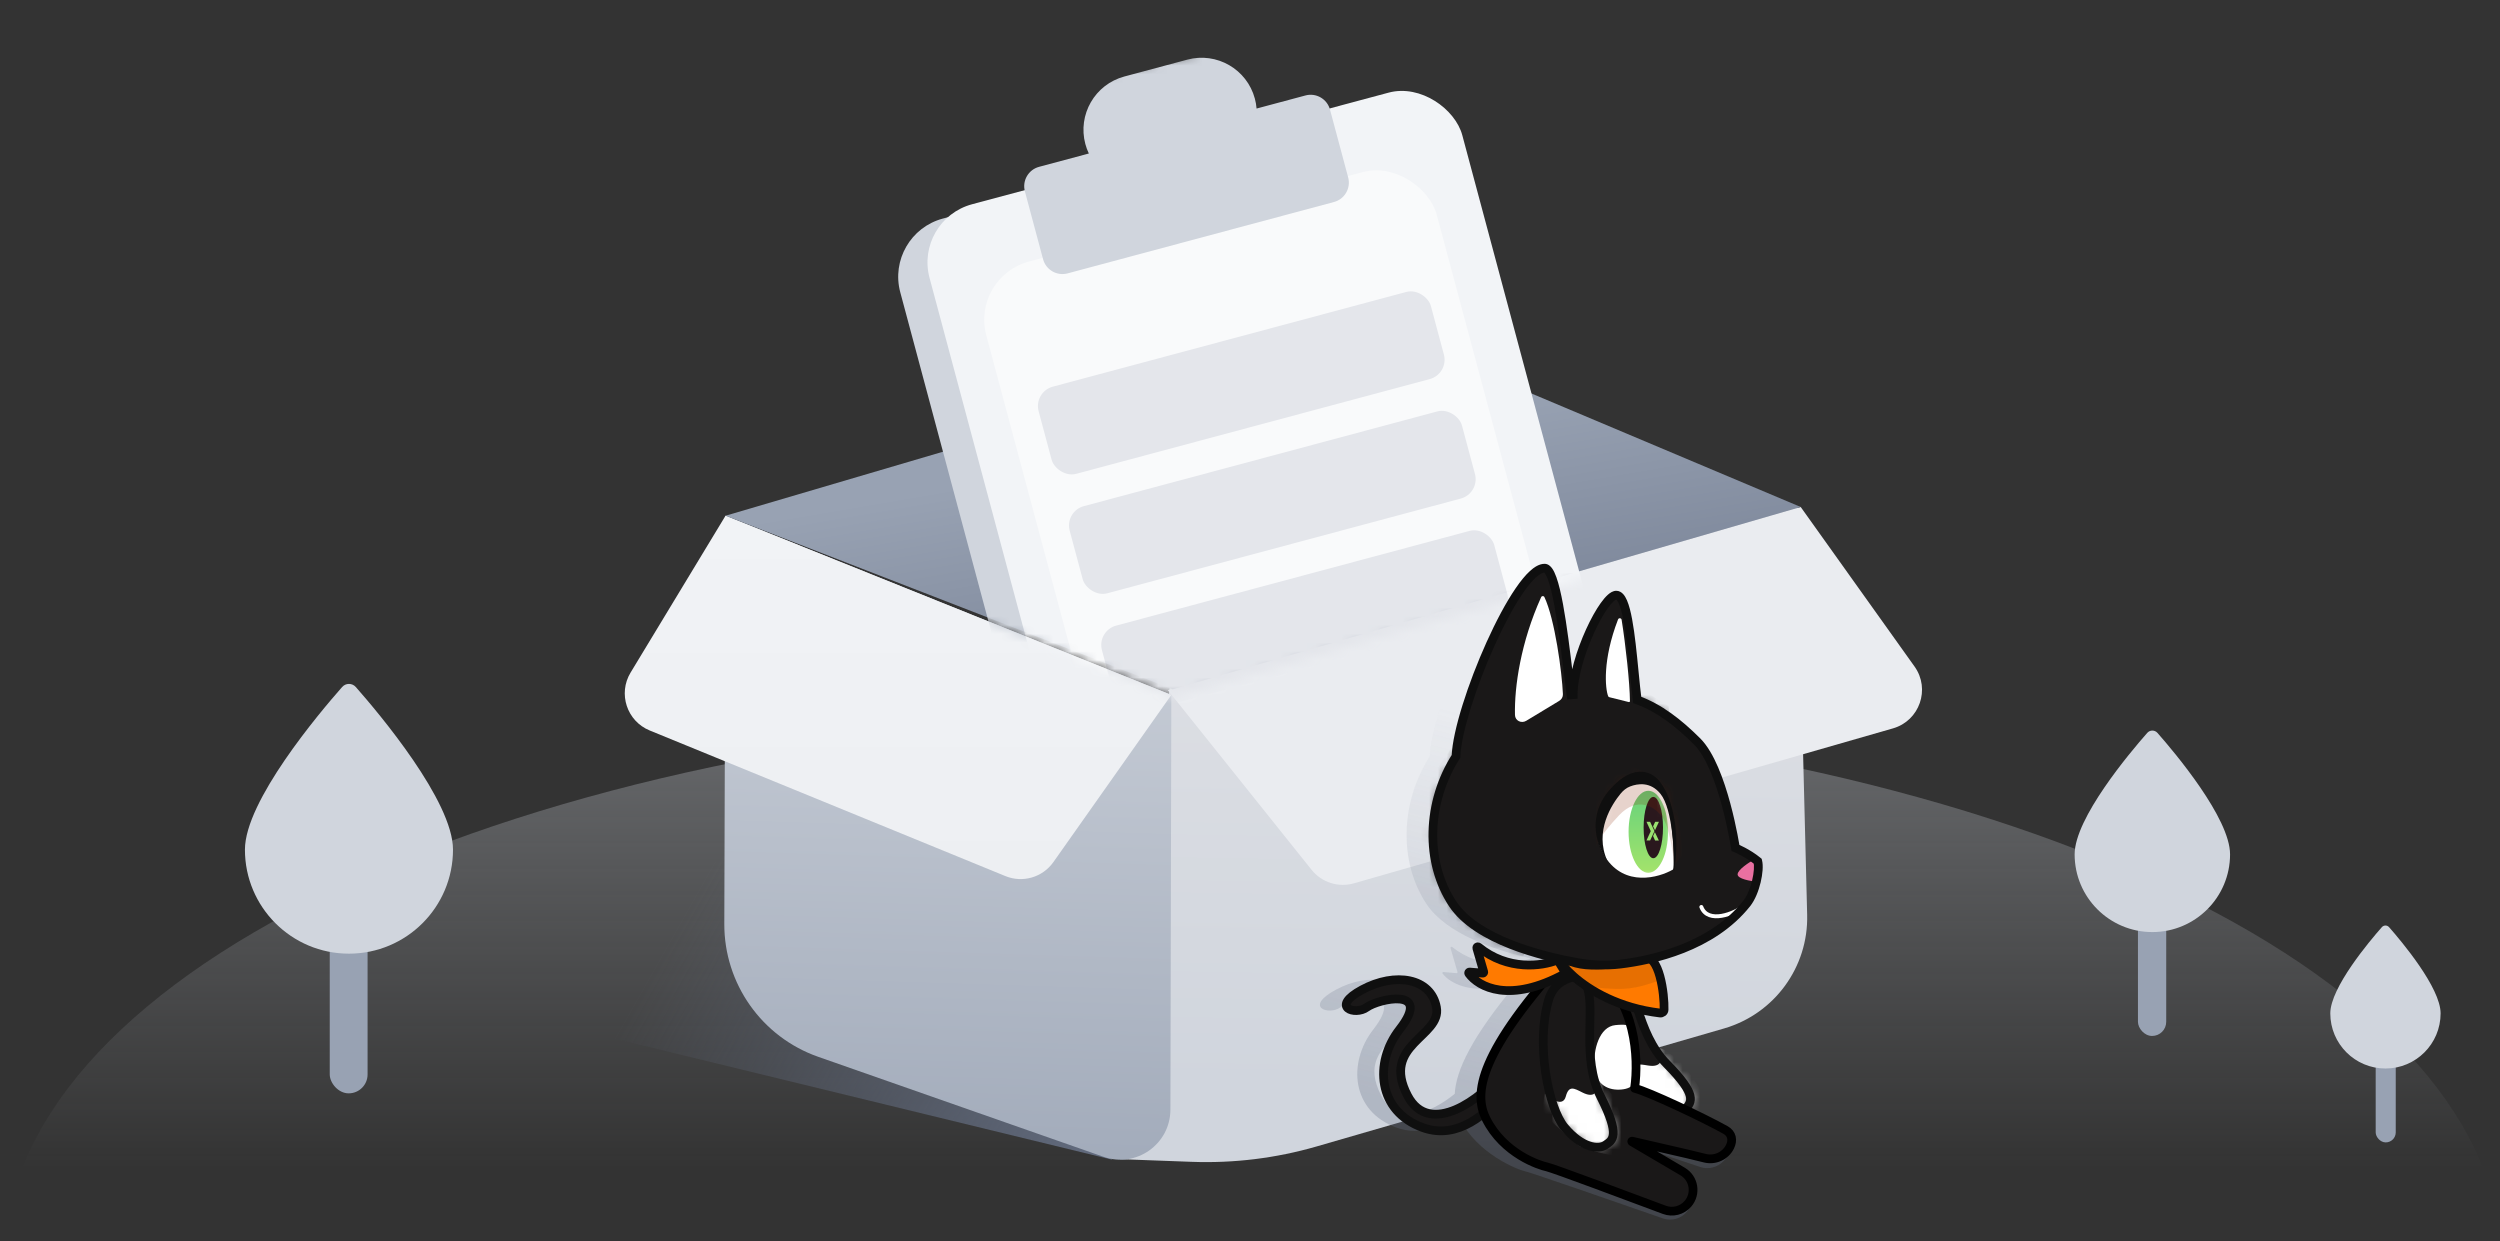
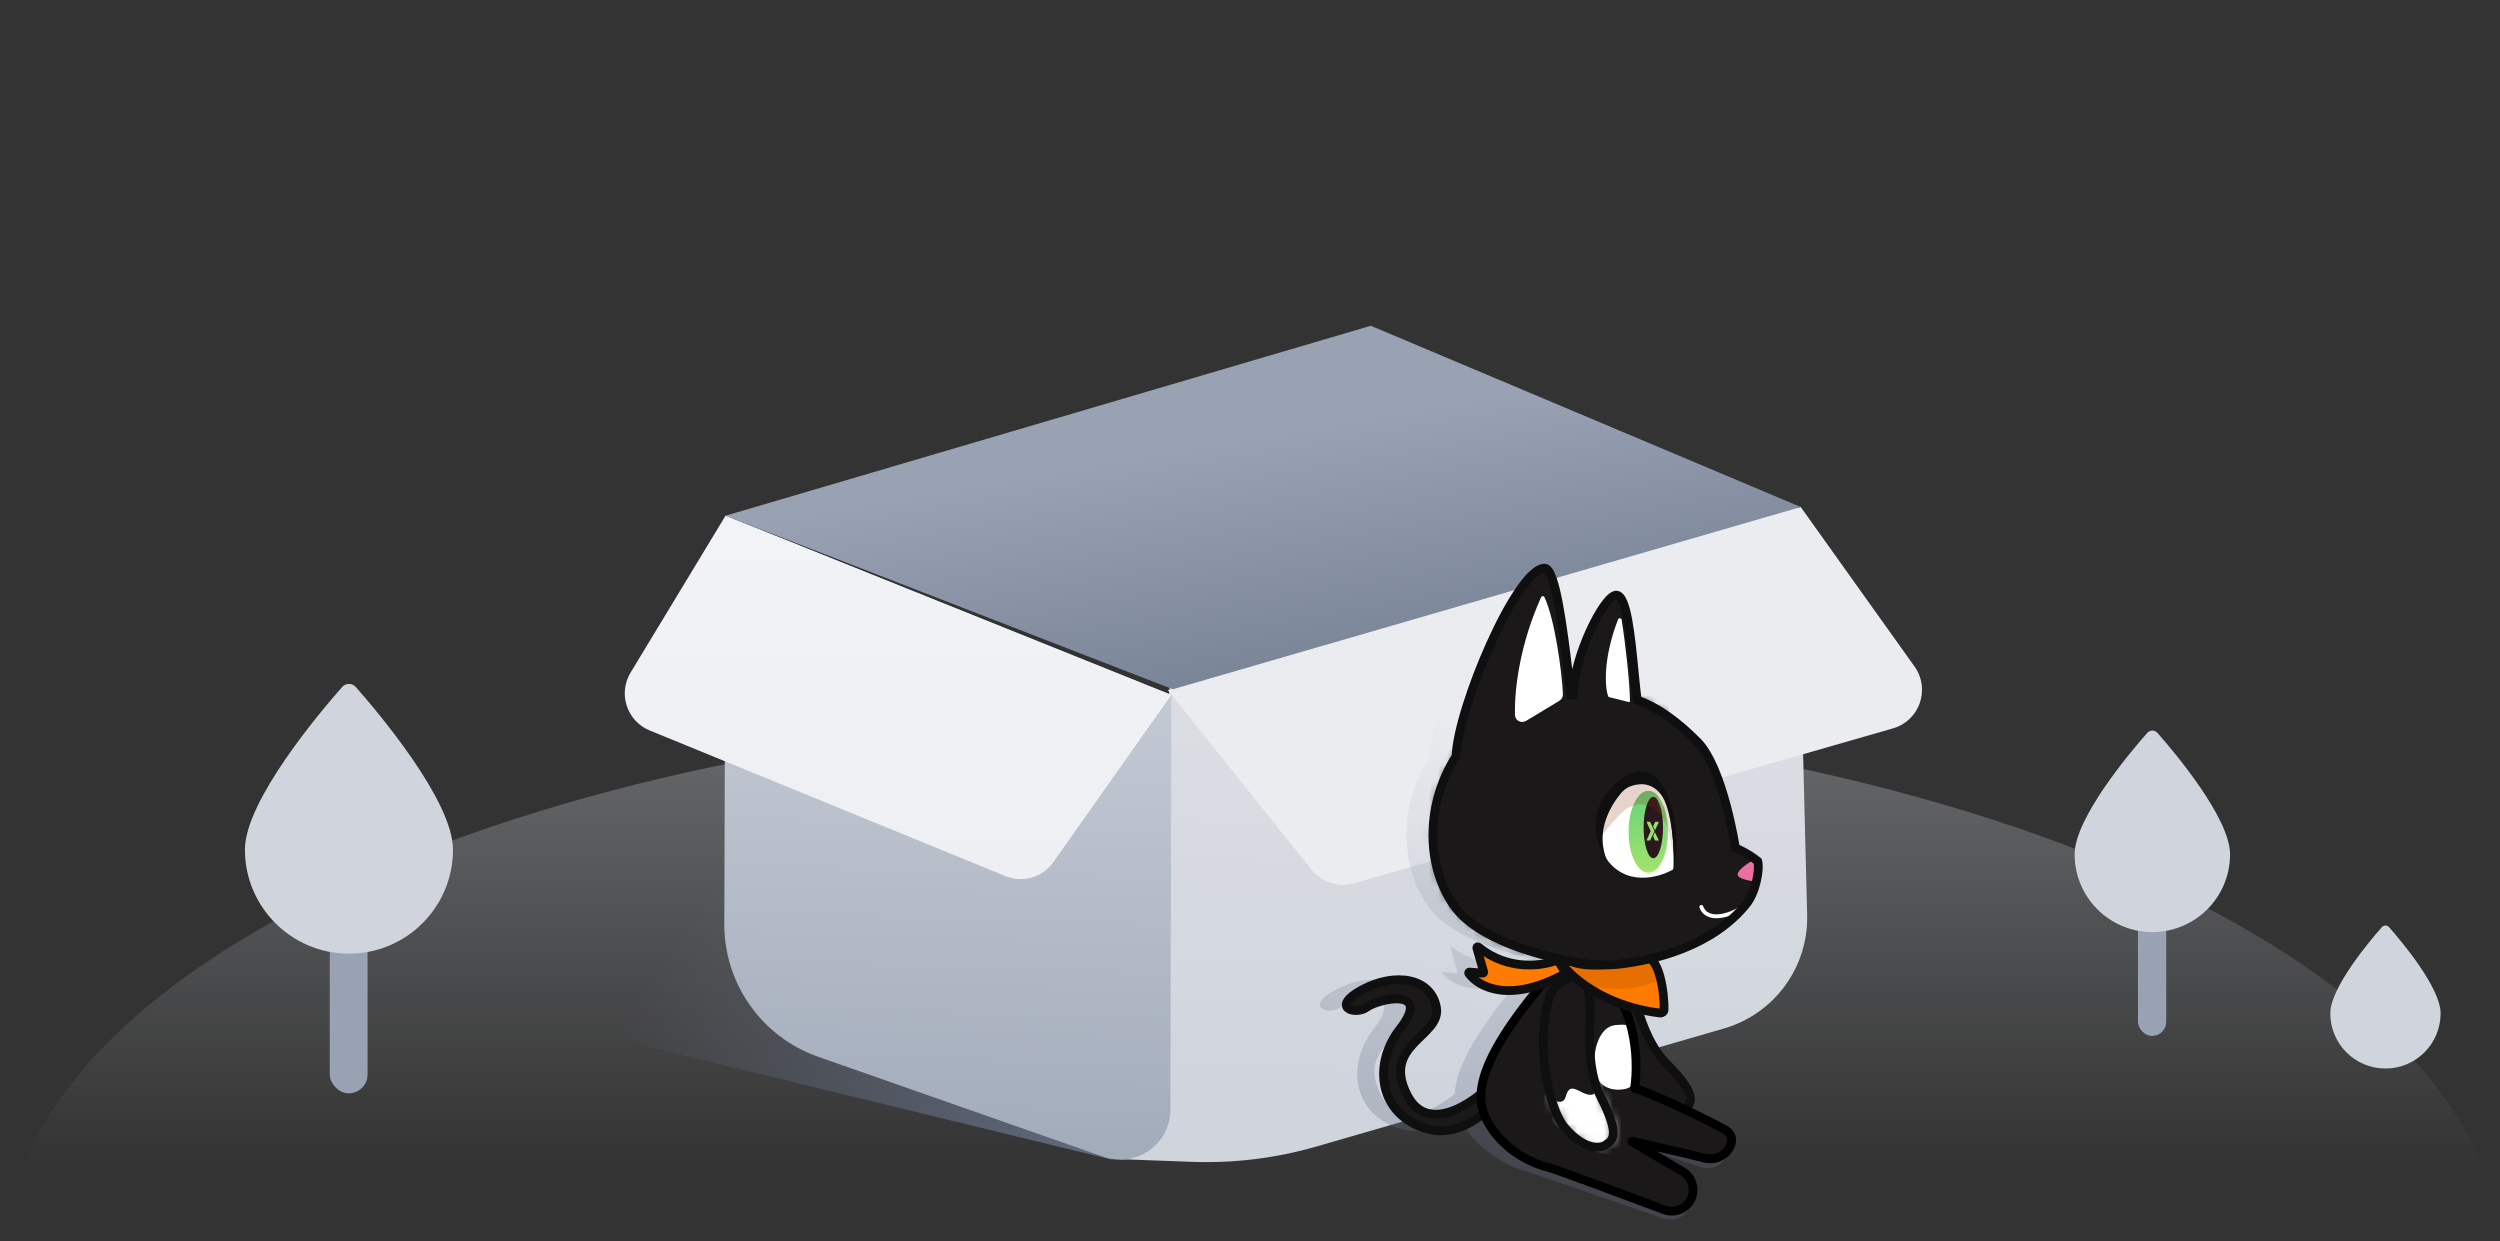
<svg xmlns="http://www.w3.org/2000/svg" width="286" height="142" viewBox="0 0 286 142" fill="none">
  <rect x="0" y="0" width="286" height="142" fill="#333333" stroke="none" />
  <path fill-rule="evenodd" clip-rule="evenodd" d="M1 138.956H285.604C279.372 106.798 218.041 81.553 143.302 81.553C68.563 81.553 7.232 106.798 1 138.956Z" fill="url(#paint0_linear_8682_80177)" />
  <path d="M62.461 116.908L127.276 132.682L83.11 97.406L62.461 116.908Z" fill="url(#paint1_linear_8682_80177)" />
  <path d="M205.562 58.043L133.864 78.118L128.128 132.609L136.333 132.913C141.156 133.092 145.978 132.498 150.614 131.156L197.221 117.659C202.98 115.991 206.891 110.648 206.739 104.654L205.562 58.043Z" fill="url(#paint2_linear_8682_80177)" />
  <path d="M150.045 99.507L133.602 78.952L206.001 58L219.025 76.251C220.864 78.829 219.601 82.451 216.557 83.326L154.896 101.05C153.116 101.562 151.203 100.953 150.045 99.507Z" fill="url(#paint3_linear_8682_80177)" />
  <path d="M83.001 59L134.001 79.5L133.894 126.944C133.885 130.891 129.985 133.65 126.261 132.344L93.609 120.901C87.154 118.639 82.84 112.536 82.861 105.696L83.001 59Z" fill="url(#paint4_linear_8682_80177)" />
  <path d="M120.507 98.623L134 79.5L83 59L72.138 76.943C70.678 79.354 71.717 82.498 74.325 83.566L115.019 100.225C116.998 101.035 119.274 100.371 120.507 98.623Z" fill="url(#paint5_linear_8682_80177)" />
  <path d="M83.002 58.999L156.82 37.268L206.002 57.999L134.163 78.853L83.002 58.999Z" fill="url(#paint6_linear_8682_80177)" />
  <mask id="mask0_8682_80177" style="mask-type:alpha" maskUnits="userSpaceOnUse" x="82" y="0" width="124" height="80">
-     <path d="M82.826 59.079L92.577 15.774L164.276 0L205.861 59.079L134.162 79.729L82.826 59.079Z" fill="url(#paint7_linear_8682_80177)" />
-   </mask>
+     </mask>
  <g mask="url(#mask0_8682_80177)">
    <rect x="101.209" y="26.787" width="63.095" height="63.095" rx="6.883" transform="rotate(-15 101.209 26.787)" fill="#D0D5DD" />
    <rect x="104.559" y="25.147" width="63.095" height="71.874" rx="6.883" transform="rotate(-15 104.559 25.147)" fill="#F2F4F7" />
    <rect x="111.049" y="31.707" width="53.344" height="65.25" rx="6.883" transform="rotate(-15 111.049 31.707)" fill="#F9FAFB" />
-     <rect x="118.225" y="44.828" width="46.461" height="10.325" rx="2.294" transform="rotate(-15 118.225 44.828)" fill="#E4E6EB" />
    <path fill-rule="evenodd" clip-rule="evenodd" d="M128.626 8.752C125.26 9.654 123.263 13.114 124.164 16.48C124.266 16.858 124.399 17.219 124.562 17.561L118.871 19.085C117.647 19.413 116.92 20.672 117.248 21.895L119.327 29.652C119.655 30.876 120.913 31.602 122.137 31.274L152.609 23.109C153.833 22.782 154.559 21.523 154.231 20.299L152.153 12.543C151.825 11.319 150.567 10.592 149.343 10.921L143.752 12.418C143.722 12.042 143.657 11.662 143.556 11.284C142.654 7.918 139.194 5.921 135.828 6.823L128.626 8.752Z" fill="#D0D5DD" />
    <rect x="121.779" y="58.495" width="46.461" height="10.325" rx="2.294" transform="rotate(-15 121.779 58.495)" fill="#E4E6EB" />
    <rect x="125.469" y="72.163" width="46.461" height="10.325" rx="2.294" transform="rotate(-15 125.469 72.163)" fill="#E4E6EB" />
  </g>
-   <rect x="271.779" y="120.366" width="2.294" height="10.325" rx="1.147" fill="#98A2B3" />
  <path d="M279.205 115.93C279.205 119.415 276.38 122.239 272.895 122.239C269.411 122.239 266.586 119.415 266.586 115.93C266.586 112.99 271.076 107.663 272.481 106.069C272.702 105.817 273.089 105.817 273.31 106.069C274.715 107.663 279.205 112.99 279.205 115.93Z" fill="#D0D5DD" />
  <rect x="244.582" y="103.965" width="3.233" height="14.548" rx="1.616" fill="#98A2B3" />
  <path d="M255.119 97.739C255.119 102.649 251.139 106.629 246.228 106.629C241.318 106.629 237.338 102.649 237.338 97.739C237.338 93.597 243.665 86.09 245.644 83.843C245.956 83.489 246.501 83.489 246.813 83.843C248.792 86.09 255.119 93.597 255.119 97.739Z" fill="#D0D5DD" />
  <rect x="37.723" y="105.603" width="4.328" height="19.476" rx="2.164" fill="#98A2B3" />
  <path d="M51.823 97.197C51.823 103.77 46.495 109.099 39.921 109.099C33.348 109.099 28.02 103.77 28.02 97.197C28.02 91.652 36.489 81.603 39.139 78.595C39.557 78.121 40.286 78.121 40.704 78.595C43.354 81.603 51.823 91.652 51.823 97.197Z" fill="#D0D5DD" />
  <g opacity="0.3">
    <path fill-rule="evenodd" clip-rule="evenodd" d="M173.695 65C174.962 65 175.82 72.128 176.429 77.192L176.429 77.192L176.429 77.192L176.43 77.194L176.43 77.195C176.53 78.029 176.624 78.806 176.711 79.487C176.796 79.48 176.882 79.474 176.967 79.468C176.961 75.255 180.48 68.086 181.896 68.086C183.086 68.086 183.542 72.743 183.942 76.819L183.942 76.819V76.82C184.057 77.993 184.168 79.119 184.289 80.072C186.829 80.992 189.023 82.708 191.146 84.824C194.13 87.8 195.528 97.001 195.528 97.001C195.528 97.001 196.94 97.581 198.083 98.528C198.338 99.503 197.83 102.083 196.816 103.36C193.89 107.047 189.413 108.824 185.794 109.68C187.01 110.519 187.407 114.052 187.364 115.514C187.357 115.752 187.142 115.918 186.905 115.889C185.738 115.748 184.651 115.513 183.647 115.211C184.865 117.354 185.19 120.126 184.98 125C185.481 125 186.434 125.223 186.98 125.5C190.575 127.324 193.42 128.02 195.725 128.584L195.726 128.584L195.728 128.585C195.945 128.638 196.158 128.69 196.366 128.741C198.242 129.208 198.639 131.361 197.272 132.728L197.115 132.885C196.431 133.569 195.421 133.807 194.505 133.502L190.621 132.207C189.209 131.736 187.832 131.166 186.5 130.5L192.553 135.04C193.636 135.852 193.872 137.379 193.086 138.48C192.442 139.381 191.289 139.752 190.244 139.387C185.94 137.887 175.166 134.141 174.48 134C173.623 133.824 169.006 132 167.006 128C166.905 127.797 166.812 127.584 166.732 127.361C164.954 128.798 162.57 130.004 159.775 129.002C154.606 127.147 154.131 121.588 157.109 117.767C160.952 112.835 154.636 114.283 153.344 115.239C152.052 116.194 149.074 115.239 152.838 113.216C156.603 111.193 160.704 111.867 161.323 115.239C161.57 116.589 160.593 117.534 159.532 118.561C157.943 120.098 156.165 121.818 158.024 125.352C159.898 128.915 163.657 127.37 166.422 125.137C166.56 122.517 168.298 118.66 173.647 112.316C168.919 114.046 166.002 112.665 165.028 111.366C164.972 111.293 165.033 111.194 165.124 111.202L166.613 111.327C166.692 111.334 166.753 111.26 166.731 111.184L165.941 108.457C165.909 108.348 166.042 108.264 166.13 108.335C169.321 110.929 173.287 110.302 175.128 109.645C171.045 108.708 165.456 106.845 163.177 103.397C159.997 98.587 160.21 91.772 163.559 86.534C163.782 80.877 170.525 65 173.695 65Z" fill="url(#paint8_linear_8682_80177)" />
  </g>
  <path d="M161.03 125.352C163.565 130.172 169.549 125.644 171.857 122.711V125.352C170.153 127.131 166.916 130.485 162.781 129.002C157.612 127.147 157.136 121.588 160.114 117.767C163.958 112.835 157.642 114.283 156.35 115.239C155.057 116.194 152.08 115.239 155.844 113.216C159.609 111.193 163.71 111.867 164.328 115.239C164.946 118.61 157.929 119.457 161.03 125.352Z" fill="#1A1818" />
  <path d="M161.03 125.352C163.565 130.172 169.549 125.644 171.857 122.711V125.352C170.153 127.131 166.916 130.485 162.781 129.002C157.612 127.147 157.136 121.588 160.114 117.767C163.958 112.835 157.642 114.283 156.35 115.239C155.057 116.194 152.08 115.239 155.844 113.216C159.609 111.193 163.71 111.867 164.328 115.239C164.946 118.61 157.929 119.457 161.03 125.352Z" stroke="#0F0F0F" stroke-linecap="round" />
  <path d="M185.791 110.15C184.829 108.889 183.682 109.528 182.861 110.423C182.273 111.064 181.998 111.927 181.988 112.798C181.923 118.071 185.36 124.746 187.727 126.345C190.296 128.081 192.167 127.752 192.786 127.012C193.404 126.272 194.2 125.576 190.769 121.863C187.338 118.151 187.46 112.338 185.791 110.15Z" fill="#1A1818" />
  <mask id="mask1_8682_80177" style="mask-type:alpha" maskUnits="userSpaceOnUse" x="181" y="109" width="13" height="19">
    <path d="M185.492 110.24C184.489 109.011 183.363 109.687 182.572 110.607C182.005 111.268 181.759 112.139 181.776 113.01C181.883 118.282 185.535 124.843 187.953 126.364C190.577 128.015 192.437 127.625 193.031 126.866C193.625 126.106 194.397 125.384 190.848 121.785C187.298 118.186 187.231 112.373 185.492 110.24Z" fill="#1A1818" />
  </mask>
  <g mask="url(#mask1_8682_80177)">
-     <path d="M186.864 122.9C186.927 124.288 185.137 123.613 184.473 123.327C184.527 123.703 184.65 124.585 184.714 125.106C184.779 125.627 188.337 127.151 190.108 127.848C190.84 127.898 192.659 127.931 194.077 127.661C195.849 127.324 194.901 125.656 194.957 125.452C195.012 125.247 192.416 121.488 192.314 121.461C192.212 121.433 189.61 119.277 189.884 120.149C190.158 121.022 190.264 122.172 188.541 121.895C187.47 121.723 186.803 121.556 186.864 122.9Z" fill="white" />
-   </g>
+     </g>
  <path d="M185.341 110.19C184.339 108.961 183.213 109.636 182.422 110.557C181.855 111.218 181.608 112.089 181.626 112.959C181.733 118.232 185.385 124.792 187.803 126.314C190.427 127.964 192.286 127.575 192.88 126.815C193.475 126.056 194.247 125.334 190.697 121.735C187.148 118.136 187.08 112.322 185.341 110.19Z" stroke="#0F0F0F" />
  <path d="M170.011 128C172.011 132 176.128 133.324 176.986 133.5C177.665 133.64 186.68 137.009 190.399 138.404C191.356 138.763 192.429 138.486 193.097 137.712C194.091 136.561 193.798 134.79 192.487 134.02L186.498 130.5C186.498 130.5 191.012 131.529 192.998 132C193.758 132.18 194.451 132.35 195.039 132.497C196.182 132.783 197.378 132.245 197.907 131.192C198.284 130.442 198.133 129.681 197.399 129.272C194.834 127.84 188.598 124.9 186.998 124.5C187.498 121 187.123 114.45 182.486 111L179.747 108.812C169.005 120.5 168.581 125.139 170.011 128Z" fill="#1A1818" />
  <path d="M182.417 122.144C182.6 124.18 184.089 124.768 185.479 124.642C186.869 124.517 187.417 123.781 187.233 121.745C187.106 120.333 187.234 118.346 186.5 117.5C186.176 117.127 185.311 117.226 184.814 117.271C182.961 117.438 182.233 120.108 182.417 122.144Z" fill="white" />
  <path d="M170.011 128C172.011 132 176.128 133.324 176.986 133.5C177.665 133.64 186.68 137.009 190.399 138.404C191.356 138.763 192.429 138.486 193.097 137.712C194.091 136.561 193.798 134.79 192.487 134.02L186.691 130.613C186.657 130.593 186.676 130.541 186.714 130.549C187.636 130.76 191.272 131.591 192.998 132C193.758 132.18 194.451 132.35 195.039 132.497C196.182 132.783 197.378 132.245 197.907 131.192C198.284 130.442 198.133 129.681 197.399 129.272C194.838 127.842 188.621 124.911 187.007 124.502C187.001 124.501 186.999 124.496 186.999 124.49C187.497 120.988 187.119 114.447 182.486 111L179.747 108.812C169.005 120.5 168.581 125.139 170.011 128Z" stroke="black" />
  <path d="M181.991 112.959C181.459 111.465 180.172 111.724 179.117 112.326C178.361 112.758 177.837 113.496 177.562 114.322C175.893 119.325 177.133 126.73 178.901 128.974C180.819 131.41 182.702 131.667 183.516 131.15C184.331 130.634 185.3 130.213 183.164 125.632C181.027 121.051 182.914 115.551 181.991 112.959Z" fill="#1A1818" />
  <mask id="mask2_8682_80177" style="mask-type:alpha" maskUnits="userSpaceOnUse" x="176" y="111" width="9" height="21">
    <path d="M181.678 112.953C181.098 111.477 179.819 111.778 178.785 112.414C178.044 112.87 177.544 113.624 177.295 114.459C175.791 119.514 177.271 126.875 179.11 129.06C181.106 131.432 182.996 131.628 183.794 131.085C184.591 130.542 185.546 130.09 183.262 125.581C180.978 121.072 182.684 115.514 181.678 112.953Z" fill="#1A1818" />
  </mask>
  <g mask="url(#mask2_8682_80177)">
    <path d="M179.129 125.43C178.766 126.771 177.267 125.582 176.722 125.108C176.658 125.482 176.507 126.36 176.41 126.876C176.312 127.392 179.237 129.927 180.711 131.131C181.393 131.402 183.116 131.987 184.549 132.162C186.339 132.381 185.944 130.503 186.06 130.325C186.175 130.148 184.847 125.777 184.759 125.719C184.67 125.661 182.849 122.815 182.844 123.73C182.838 124.644 182.589 125.772 181.032 124.983C180.065 124.493 179.481 124.131 179.129 125.43Z" fill="white" />
  </g>
  <path d="M181.549 112.859C180.969 111.383 179.691 111.684 178.657 112.32C177.915 112.776 177.415 113.531 177.167 114.365C175.662 119.42 177.142 126.781 178.981 128.967C180.977 131.338 182.867 131.534 183.665 130.991C184.462 130.449 185.417 129.997 183.133 125.487C180.849 120.978 182.556 115.42 181.549 112.859Z" stroke="#0F0F0F" />
  <path d="M178.85 109.53C181.108 111.136 185.262 110.199 188.002 109.53C189.847 109.079 190.422 113.77 190.37 115.514C190.363 115.752 190.148 115.918 189.911 115.89C180.478 114.764 176.625 107.948 178.85 109.53Z" fill="#FF7A00" stroke="#0F0F0F" stroke-linecap="round" />
  <path opacity="0.1" d="M179.453 110.426C179.818 111.127 182.043 111.953 185.521 111.888C186.483 111.871 187.429 111.66 188.342 111.356V111.356" stroke="#0F0F0F" stroke-width="2.472" stroke-linecap="square" />
  <path d="M169.135 108.336C172.485 111.088 176.423 110.525 178.099 109.849C178.151 109.828 178.209 109.848 178.238 109.895L179.062 111.241C179.095 111.295 179.074 111.368 179.018 111.398C172.704 114.847 169.157 112.919 168.032 111.368C167.978 111.293 168.039 111.194 168.13 111.202L169.619 111.327C169.698 111.334 169.759 111.26 169.737 111.184L168.947 108.457C168.915 108.348 169.048 108.264 169.135 108.336Z" fill="#FF7A00" stroke="#0F0F0F" stroke-linecap="round" />
  <path d="M170.239 82.48C173.612 79.833 178.401 79.465 182.688 79.341C187.37 79.207 190.848 81.53 194.152 84.824C197.136 87.8 198.534 97.001 198.534 97.001C198.534 97.001 199.945 97.581 201.089 98.528C201.344 99.503 200.836 102.083 199.822 103.36C195.851 108.363 189.025 109.849 185.362 110.29C183.702 110.49 182.032 110.4 180.386 110.104C176.447 109.397 168.923 107.542 166.183 103.397C162.086 97.199 163.622 87.673 170.239 82.48Z" fill="#1A1818" />
  <path fill-rule="evenodd" clip-rule="evenodd" d="M179.435 77.192C178.826 72.128 177.968 65 176.701 65C173.195 65 165.32 84.415 166.725 87.955L179.904 80.837C179.766 79.94 179.611 78.652 179.435 77.192ZM186.948 76.819C186.548 72.743 186.092 68.086 184.902 68.086C183.27 68.086 178.839 77.62 180.244 81.159L187.404 80.853C187.237 79.767 187.096 78.333 186.948 76.819Z" fill="#1A1818" />
  <path d="M198.782 100.018C198.807 99.488 200.074 98.663 200.704 98.316C200.775 98.345 200.951 98.45 201.092 98.639C201.233 98.829 201.102 100.204 201.019 100.868C200.263 100.805 198.757 100.547 198.782 100.018Z" fill="#E970A1" />
  <mask id="mask3_8682_80177" style="mask-type:alpha" maskUnits="userSpaceOnUse" x="163" y="79" width="39" height="32">
    <path d="M170.239 82.48C173.612 79.833 178.401 79.465 182.688 79.341C187.37 79.207 190.848 81.53 194.152 84.824C197.136 87.8 198.534 97.001 198.534 97.001C198.534 97.001 199.945 97.581 201.089 98.528C201.344 99.503 200.836 102.083 199.822 103.36C195.851 108.363 189.025 109.849 185.362 110.29C183.702 110.49 182.032 110.4 180.386 110.104C176.447 109.397 168.923 107.542 166.183 103.397C162.086 97.199 163.622 87.673 170.239 82.48Z" fill="#1A1818" />
  </mask>
  <g mask="url(#mask3_8682_80177)">
    <path d="M186.468 98.078C192.776 96.062 190.89 81.168 190.89 80.777L184.581 76.875L171.769 78.241C168.885 81.059 161.94 91.568 161.784 91.829C161.588 92.154 159.736 93.85 159.671 94.891C159.619 95.724 164.723 104.777 167.281 109.2C169.644 110.457 174.474 111.879 174.89 107.509C175.411 102.045 180.159 100.094 186.468 98.078Z" fill="#1A1818" />
  </g>
  <path d="M199.592 103.59C198.433 104.539 195.39 105.734 194.633 103.756" stroke="white" stroke-width="0.449" stroke-linecap="round" />
  <path d="M179.435 77.192L179.93 77.121L179.931 77.129L179.435 77.192ZM179.435 77.192L178.94 77.263L178.939 77.252L179.435 77.192ZM179.435 77.192L179.931 77.129L179.932 77.132L179.435 77.192ZM179.717 79.487L179.756 79.985L179.282 80.022L179.221 79.55L179.717 79.487ZM179.973 79.468L180.473 79.467L180.473 79.934L180.008 79.967L179.973 79.468ZM184.902 68.086V67.586V68.086ZM186.948 76.819L187.446 76.771L187.447 76.784L186.948 76.819ZM186.948 76.819L186.45 76.868L186.449 76.855L186.948 76.819ZM187.295 80.072L187.125 80.542L186.838 80.438L186.799 80.135L187.295 80.072ZM194.152 84.824L194.505 84.47L194.152 84.824ZM198.534 97.001L198.344 97.464L198.082 97.356L198.04 97.076L198.534 97.001ZM201.089 98.528L201.408 98.142L201.532 98.245L201.573 98.401L201.089 98.528ZM199.822 103.36L199.43 103.05L199.822 103.36ZM185.362 110.29L185.422 110.787L185.362 110.29ZM180.387 110.104L180.298 110.597H180.298L180.387 110.104ZM166.183 103.397L165.766 103.673L166.183 103.397ZM166.565 86.534L167.064 86.553L167.059 86.689L166.986 86.803L166.565 86.534ZM176.701 65V65.5V65ZM178.94 77.263L178.94 77.263L179.93 77.121L179.93 77.121L178.94 77.263ZM178.939 77.255L178.939 77.255L179.931 77.129L179.931 77.129L178.939 77.255ZM179.221 79.55C179.133 78.867 179.039 78.086 178.939 77.252L179.932 77.132C180.032 77.968 180.126 78.744 180.213 79.423L179.221 79.55ZM179.679 78.988C179.765 78.981 179.851 78.975 179.938 78.969L180.008 79.967C179.924 79.972 179.84 79.979 179.756 79.985L179.679 78.988ZM184.902 68.586C184.916 68.586 184.826 68.591 184.614 68.777C184.422 68.947 184.193 69.21 183.94 69.563C183.436 70.267 182.879 71.263 182.359 72.404C181.315 74.699 180.47 77.467 180.473 79.467L179.473 79.469C179.47 77.256 180.382 74.333 181.449 71.99C181.986 70.812 182.574 69.753 183.127 68.981C183.403 68.596 183.682 68.266 183.953 68.027C184.204 67.805 184.533 67.586 184.902 67.586V68.586ZM186.45 76.868C186.25 74.823 186.038 72.664 185.73 71.016C185.575 70.188 185.402 69.523 185.208 69.076C185.111 68.851 185.022 68.712 184.951 68.636C184.884 68.566 184.87 68.586 184.902 68.586V67.586C185.231 67.586 185.492 67.752 185.679 67.952C185.863 68.147 186.007 68.403 186.126 68.679C186.365 69.232 186.555 69.986 186.713 70.832C187.031 72.532 187.247 74.74 187.446 76.771L186.45 76.868ZM186.449 76.855L186.449 76.855L187.447 76.784L187.447 76.784L186.449 76.855ZM186.799 80.135C186.676 79.174 186.565 78.04 186.45 76.868L187.446 76.771C187.561 77.947 187.671 79.064 187.791 80.008L186.799 80.135ZM187.466 79.602C190.105 80.558 192.36 82.332 194.505 84.47L193.799 85.178C191.698 83.084 189.565 81.426 187.125 80.542L187.466 79.602ZM194.505 84.47C195.318 85.281 195.995 86.483 196.555 87.785C197.118 89.096 197.58 90.549 197.945 91.898C198.31 93.249 198.58 94.504 198.76 95.421C198.849 95.88 198.916 96.255 198.961 96.516C198.983 96.646 199 96.748 199.011 96.818C199.017 96.853 199.021 96.879 199.024 96.898C199.025 96.907 199.026 96.914 199.027 96.918C199.027 96.921 199.028 96.923 199.028 96.924C199.028 96.925 199.028 96.925 199.028 96.925C199.028 96.926 199.028 96.926 199.028 96.926C199.028 96.926 199.028 96.926 198.534 97.001C198.04 97.076 198.04 97.076 198.04 97.076C198.04 97.076 198.04 97.076 198.04 97.076C198.04 97.076 198.039 97.076 198.039 97.075C198.039 97.074 198.039 97.073 198.039 97.071C198.038 97.067 198.037 97.06 198.036 97.052C198.033 97.035 198.029 97.01 198.024 96.977C198.013 96.91 197.997 96.811 197.975 96.684C197.932 96.43 197.866 96.063 197.778 95.613C197.602 94.712 197.337 93.481 196.979 92.159C196.622 90.836 196.174 89.432 195.636 88.18C195.094 86.92 194.478 85.856 193.799 85.178L194.505 84.47ZM198.534 97.001C198.724 96.539 198.724 96.539 198.724 96.539C198.724 96.539 198.724 96.539 198.724 96.539C198.724 96.539 198.725 96.539 198.725 96.539C198.725 96.539 198.726 96.539 198.726 96.54C198.727 96.54 198.728 96.541 198.73 96.541C198.734 96.543 198.738 96.545 198.744 96.547C198.757 96.552 198.774 96.56 198.796 96.569C198.84 96.588 198.903 96.616 198.982 96.653C199.139 96.725 199.36 96.831 199.617 96.968C200.129 97.24 200.8 97.64 201.408 98.142L200.771 98.913C200.234 98.469 199.628 98.106 199.148 97.851C198.91 97.725 198.706 97.627 198.563 97.561C198.492 97.528 198.436 97.503 198.398 97.487C198.379 97.479 198.365 97.473 198.356 97.469C198.351 97.467 198.348 97.465 198.346 97.465C198.345 97.464 198.344 97.464 198.344 97.464C198.344 97.464 198.344 97.464 198.344 97.464C198.344 97.464 198.344 97.464 198.344 97.464C198.344 97.464 198.344 97.464 198.344 97.464C198.344 97.464 198.344 97.464 198.534 97.001ZM201.573 98.401C201.657 98.722 201.669 99.128 201.64 99.549C201.61 99.979 201.534 100.461 201.418 100.947C201.188 101.908 200.785 102.952 200.214 103.671L199.43 103.05C199.873 102.492 200.231 101.607 200.445 100.714C200.551 100.274 200.617 99.848 200.643 99.48C200.669 99.103 200.649 98.821 200.606 98.654L201.573 98.401ZM200.214 103.671C196.111 108.84 189.105 110.343 185.422 110.787L185.302 109.794C188.946 109.355 195.592 107.886 199.43 103.05L200.214 103.671ZM185.422 110.787C183.704 110.993 181.984 110.899 180.298 110.597L180.475 109.612C182.08 109.901 183.7 109.987 185.302 109.794L185.422 110.787ZM180.298 110.597C178.313 110.24 175.411 109.592 172.652 108.505C169.91 107.425 167.223 105.877 165.766 103.673L166.6 103.121C167.883 105.062 170.328 106.515 173.018 107.575C175.691 108.628 178.521 109.261 180.475 109.612L180.298 110.597ZM165.766 103.673C162.463 98.676 162.703 91.647 166.144 86.264L166.986 86.803C163.73 91.897 163.543 98.497 166.6 103.121L165.766 103.673ZM176.701 65.5C176.499 65.5 176.167 65.638 175.701 66.063C175.253 66.471 174.753 67.079 174.223 67.852C173.165 69.395 172.032 71.527 170.983 73.851C169.936 76.172 168.981 78.669 168.274 80.932C167.564 83.206 167.117 85.207 167.064 86.553L166.065 86.514C166.124 85.032 166.603 82.928 167.319 80.634C168.039 78.329 169.009 75.795 170.072 73.44C171.133 71.088 172.294 68.897 173.399 67.286C173.95 66.483 174.499 65.805 175.027 65.324C175.538 64.858 176.11 64.5 176.701 64.5V65.5ZM178.939 77.252C178.634 74.715 178.269 71.684 177.823 69.288C177.6 68.087 177.36 67.07 177.106 66.362C176.978 66.004 176.857 65.756 176.75 65.606C176.631 65.439 176.609 65.5 176.701 65.5V64.5C177.11 64.5 177.392 64.784 177.564 65.026C177.749 65.286 177.908 65.634 178.047 66.024C178.33 66.81 178.58 67.892 178.806 69.105C179.259 71.539 179.628 74.605 179.932 77.132L178.939 77.252Z" fill="#0F0F0F" />
  <path d="M183.649 98.064C185.875 101.482 189.737 100.429 191.389 99.475C191.529 99.194 191.448 97.044 191.389 96.004L191.102 93.372L190.14 90.243L187.842 88.59L185.423 89.275C183.905 90.78 181.424 94.645 183.649 98.064Z" fill="white" />
  <mask id="mask4_8682_80177" style="mask-type:alpha" maskUnits="userSpaceOnUse" x="182" y="88" width="10" height="13">
    <path d="M183.806 98.064C186.031 101.482 189.893 100.671 191.546 99.717C191.686 99.437 191.604 97.044 191.546 96.004L191.259 93.372L190.296 90.243L187.998 88.59L185.579 89.275C184.061 90.78 181.58 94.645 183.806 98.064Z" fill="white" />
  </mask>
  <g mask="url(#mask4_8682_80177)">
    <ellipse cx="188.567" cy="95.157" rx="2.257" ry="4.692" fill="url(#paint9_linear_8682_80177)" />
    <ellipse cx="189.139" cy="94.675" rx="1.109" ry="3.507" fill="#2A181D" />
    <path d="M189.352 94.012H189.784L189.332 94.983L189.111 94.53L189.352 94.012Z" fill="#99E16F" />
    <path d="M189.344 96.16H189.776L189.316 95.189L189.111 95.642L189.344 96.16Z" fill="#99E16F" />
    <path d="M188.773 94.012H188.357L188.846 95.082L188.357 96.147H188.778L189.268 95.082L188.773 94.012Z" fill="#99E16F" />
    <path opacity="0.2" d="M190.005 93.278C190.819 94.07 191.362 97.138 191.532 98.923L192.561 97.755L191.532 89.862L185.995 87.379L181.413 92.332L182.498 97.39C182.52 96.724 183.093 95.531 185.212 93.278C187.331 91.025 189.29 92.339 190.005 93.278Z" fill="#8A2500" />
  </g>
  <path d="M189.974 90.837C191.328 92.546 191.56 97.488 191.506 99.746C192.409 94.263 190.861 90.662 189.974 89.547C189.248 88.445 187.079 87.047 184.209 90.272C181.339 93.497 182.798 97.099 183.886 98.496C182.343 95.095 184.416 91.99 185.398 90.793C185.692 90.434 186.055 90.134 186.488 89.968C187.319 89.649 188.816 89.376 189.974 90.837Z" fill="#0F0F0F" />
  <path d="M178.798 79.41C178.69 76.874 177.87 70.821 176.682 68.308C176.604 68.144 176.38 68.155 176.305 68.32C173.98 73.465 173.236 78.555 173.313 81.795C173.329 82.447 174.039 82.798 174.598 82.461L178.376 80.178C178.646 80.015 178.812 79.725 178.798 79.41Z" fill="white" />
  <path d="M186.466 80.207C186.445 78.104 185.979 73.825 185.515 70.91C185.48 70.689 185.183 70.658 185.102 70.868C183.305 75.523 183.639 78.789 183.972 79.643C183.996 79.704 184.05 79.746 184.113 79.761L186.327 80.314C186.398 80.332 186.467 80.28 186.466 80.207Z" fill="white" />
  <defs>
    <linearGradient id="paint0_linear_8682_80177" x1="143.302" y1="-18.616" x2="143.302" y2="133.79" gradientUnits="userSpaceOnUse">
      <stop stop-color="#D0D5DD" />
      <stop offset="1" stop-color="#D0D5DD" stop-opacity="0" />
    </linearGradient>
    <linearGradient id="paint1_linear_8682_80177" x1="130.144" y1="134.402" x2="77.948" y2="104.863" gradientUnits="userSpaceOnUse">
      <stop stop-color="#667085" />
      <stop offset="1" stop-color="#667085" stop-opacity="0" />
    </linearGradient>
    <linearGradient id="paint2_linear_8682_80177" x1="177.17" y1="124.866" x2="178.03" y2="72.669" gradientUnits="userSpaceOnUse">
      <stop stop-color="#D0D5DD" />
      <stop offset="1" stop-color="#DDDFE4" />
    </linearGradient>
    <linearGradient id="paint3_linear_8682_80177" x1="178.198" y1="58.59" x2="200.138" y2="95.873" gradientUnits="userSpaceOnUse">
      <stop stop-color="#EAECF0" />
      <stop offset="1" stop-color="#EAECF0" />
    </linearGradient>
    <linearGradient id="paint4_linear_8682_80177" x1="108.638" y1="58.043" x2="105.77" y2="148.956" gradientUnits="userSpaceOnUse">
      <stop stop-color="#D0D5DD" />
      <stop offset="1" stop-color="#98A2B3" />
    </linearGradient>
    <linearGradient id="paint5_linear_8682_80177" x1="101.48" y1="58.59" x2="101.48" y2="101.609" gradientUnits="userSpaceOnUse">
      <stop stop-color="#F1F3F6" />
      <stop offset="0" stop-color="#F1F3F6" />
      <stop offset="1" stop-color="#EDEFF2" />
    </linearGradient>
    <linearGradient id="paint6_linear_8682_80177" x1="159.975" y1="47.019" x2="167.718" y2="92.333" gradientUnits="userSpaceOnUse">
      <stop stop-color="#98A2B3" />
      <stop offset="1" stop-color="#667085" />
    </linearGradient>
    <linearGradient id="paint7_linear_8682_80177" x1="116.381" y1="49.902" x2="139.898" y2="89.193" gradientUnits="userSpaceOnUse">
      <stop stop-color="#98A2B3" />
      <stop offset="1" stop-color="#667085" />
    </linearGradient>
    <linearGradient id="paint8_linear_8682_80177" x1="195.5" y1="135.375" x2="206.801" y2="91.679" gradientUnits="userSpaceOnUse">
      <stop stop-color="#667085" />
      <stop offset="1" stop-color="#667085" stop-opacity="0" />
    </linearGradient>
    <linearGradient id="paint9_linear_8682_80177" x1="188.567" y1="90.465" x2="188.567" y2="99.85" gradientUnits="userSpaceOnUse">
      <stop stop-color="#66D27C" />
      <stop offset="1" stop-color="#A3E36B" />
    </linearGradient>
  </defs>
</svg>